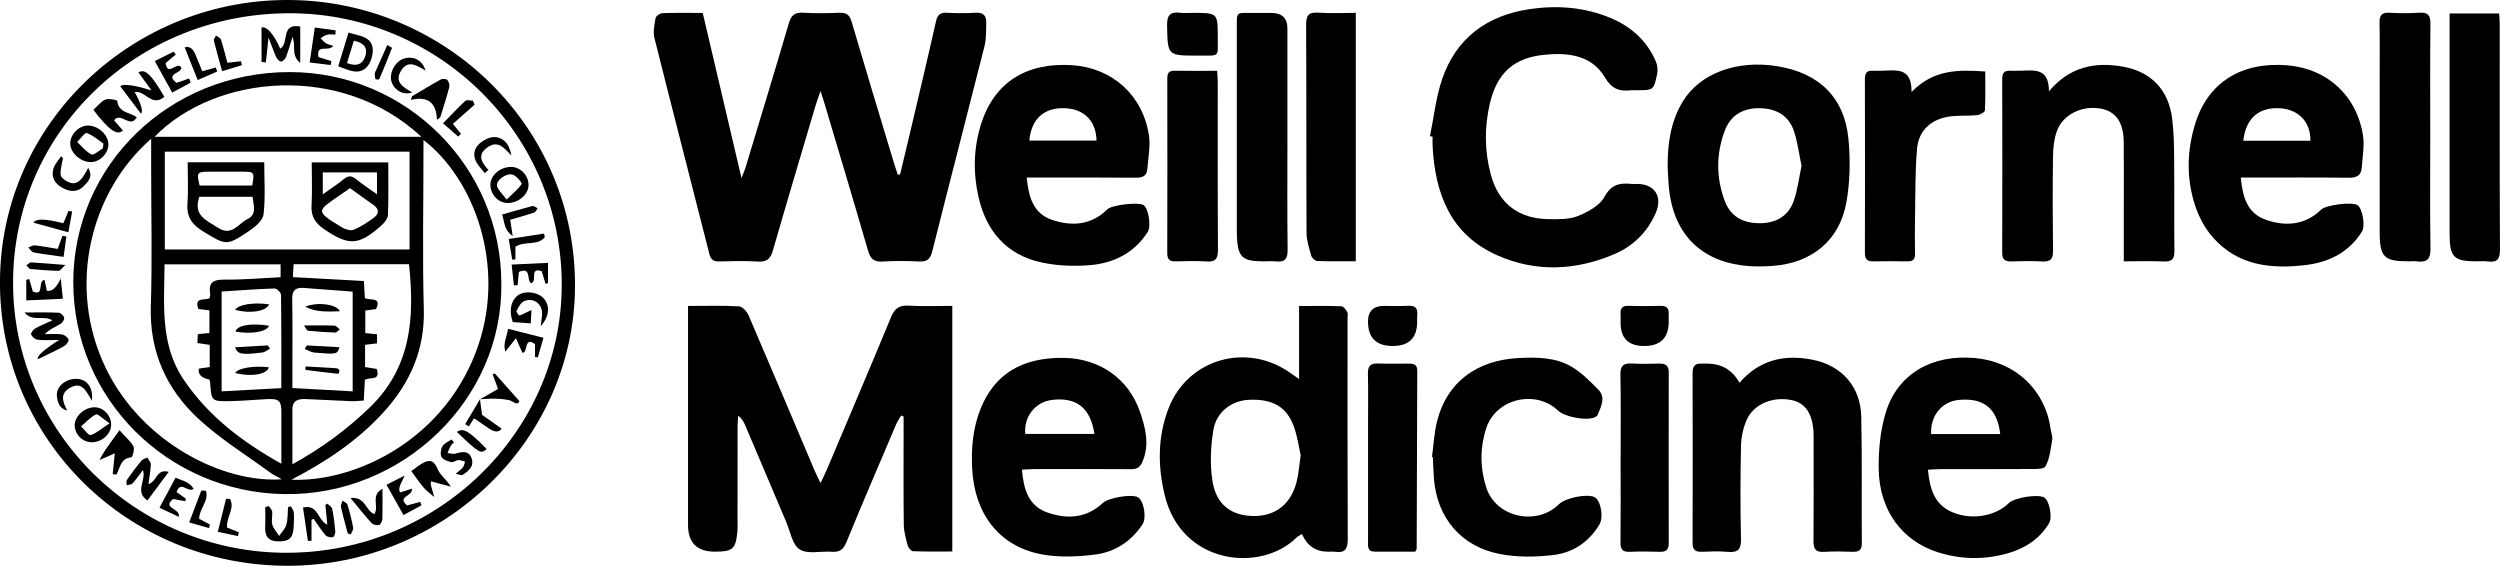
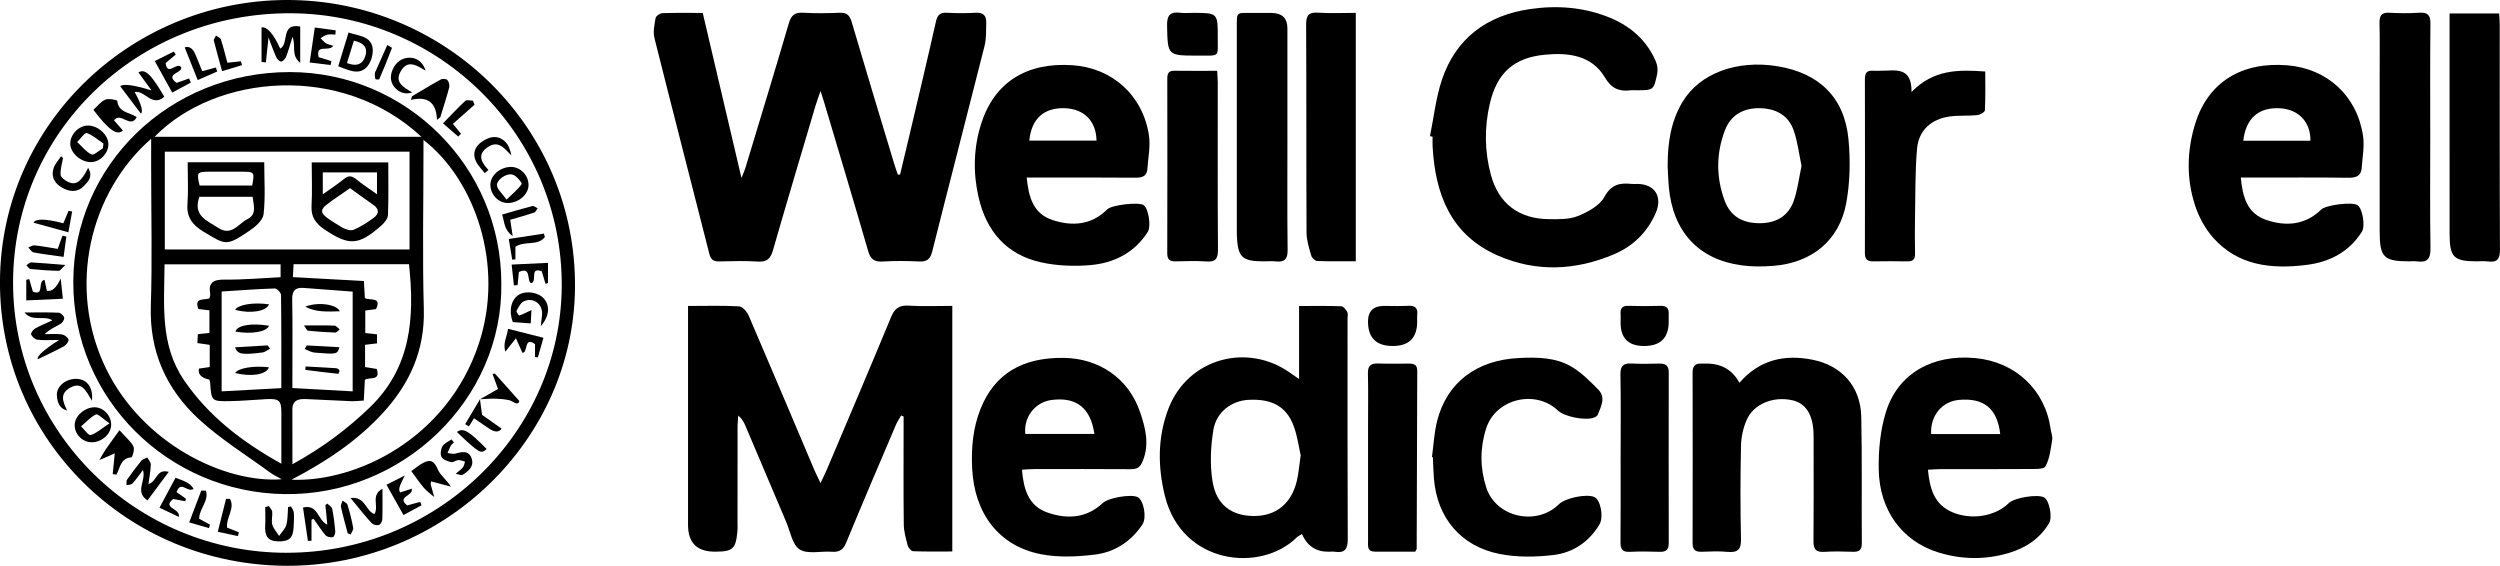
<svg xmlns="http://www.w3.org/2000/svg" width="190" height="43" viewBox="0 0 190 43" fill="none">
  <path d="M68.407 13.26C68.656 12.213 68.909 11.167 69.156 10.119C69.821 7.291 70.496 4.467 71.133 1.633C71.245 1.132 71.446 0.944 71.964 0.97C72.686 1.006 73.415 1.015 74.135 0.969C74.722 0.931 74.968 1.184 74.955 1.714C74.938 2.308 74.968 2.925 74.826 3.493C73.514 8.7 72.158 13.897 70.851 19.104C70.699 19.715 70.44 19.902 69.833 19.872C68.915 19.828 67.993 19.82 67.076 19.876C66.43 19.915 66.155 19.683 65.98 19.078C64.897 15.34 63.777 11.614 62.667 7.884C62.59 7.624 62.505 7.365 62.363 6.914C62.19 7.416 62.065 7.739 61.968 8.07C60.887 11.722 59.795 15.372 58.742 19.032C58.56 19.663 58.284 19.927 57.589 19.879C56.619 19.813 55.639 19.849 54.665 19.868C54.24 19.876 54.025 19.749 53.913 19.305C52.527 13.833 51.109 8.371 49.739 2.896C49.618 2.418 49.736 1.865 49.827 1.364C49.856 1.211 50.162 1.006 50.349 1C51.347 0.964 52.346 0.983 53.408 0.983C54.383 5.132 55.344 9.233 56.352 13.524C56.494 13.166 56.584 12.982 56.642 12.79C57.752 9.116 58.874 5.446 59.952 1.765C60.131 1.153 60.402 0.929 61.047 0.967C61.963 1.021 62.886 1.01 63.803 0.97C64.35 0.947 64.574 1.148 64.725 1.661C65.784 5.264 66.876 8.856 67.961 12.452C68.044 12.727 68.143 12.997 68.235 13.268C68.293 13.268 68.353 13.265 68.412 13.264L68.407 13.26Z" fill="black" />
  <path d="M52.293 23.252C53.682 23.252 54.934 23.211 56.177 23.285C56.438 23.302 56.778 23.7 56.905 23.996C58.586 27.901 60.236 31.818 61.896 35.732C62.011 36.003 62.148 36.265 62.361 36.712C62.571 36.265 62.712 35.988 62.834 35.702C64.469 31.838 66.117 27.979 67.72 24.1C67.994 23.438 68.34 23.183 69.074 23.229C70.15 23.297 71.233 23.247 72.375 23.247V41.913C71.375 41.913 70.384 41.931 69.396 41.893C69.251 41.888 69.037 41.64 68.99 41.467C68.85 40.944 68.696 40.405 68.688 39.87C68.656 37.43 68.674 34.989 68.674 32.549C68.674 32.251 68.674 31.953 68.674 31.655C68.611 31.631 68.549 31.604 68.485 31.579C68.355 31.808 68.203 32.027 68.099 32.267C66.83 35.245 65.555 38.22 64.323 41.212C64.097 41.761 63.813 41.98 63.22 41.934C62.392 41.87 61.383 42.14 60.779 41.76C60.214 41.404 60.062 40.395 59.751 39.666C58.718 37.246 57.695 34.82 56.667 32.396C56.55 32.121 56.42 31.851 56.107 31.581C56.089 31.849 56.055 32.116 56.055 32.384C56.052 34.825 56.054 37.265 56.052 39.706C56.052 39.925 56.065 40.145 56.045 40.364C55.918 41.73 55.701 41.926 54.325 41.926C52.969 41.926 52.291 41.25 52.291 39.897C52.291 34.715 52.291 29.532 52.291 24.35C52.291 24.026 52.291 23.702 52.291 23.249L52.293 23.252Z" fill="black" />
  <path d="M108.678 10.349C108.974 8.909 109.126 7.421 109.595 6.037C110.655 2.91 112.994 1.171 116.272 0.69C118.338 0.388 120.387 0.541 122.34 1.34C123.944 1.999 125.166 3.078 125.847 4.68C125.965 4.959 126.007 5.323 125.945 5.619C125.683 6.863 125.664 6.858 124.372 6.86C124.233 6.86 124.091 6.845 123.954 6.862C123.065 6.969 122.487 6.753 121.965 5.874C120.967 4.196 119.19 3.985 117.405 4.158C115.041 4.388 113.773 5.548 113.229 7.866C112.803 9.687 112.823 11.516 113.316 13.319C113.906 15.472 115.434 16.634 117.703 16.655C118.446 16.662 119.257 16.686 119.919 16.418C120.68 16.11 121.574 15.628 121.933 14.968C122.455 14.009 123.102 13.882 124.003 13.978C124.14 13.992 124.282 13.979 124.421 13.979C125.755 13.979 126.378 14.937 125.835 16.188C125.205 17.639 124.128 18.701 122.672 19.321C119.754 20.565 116.751 20.7 113.836 19.423C110.237 17.847 109.076 14.738 108.878 11.129C108.865 10.882 108.877 10.635 108.877 10.388C108.81 10.375 108.745 10.362 108.678 10.349Z" fill="black" />
  <path d="M98.949 40.585C98.779 40.694 98.652 40.748 98.56 40.837C95.8 43.564 89.816 42.904 88.53 37.682C87.982 35.452 87.972 33.224 88.801 31.058C90.265 27.238 94.834 25.963 98.16 28.412C98.291 28.507 98.428 28.598 98.73 28.807V23.256C99.9 23.256 100.922 23.236 101.941 23.276C102.102 23.282 102.289 23.534 102.391 23.712C102.463 23.838 102.414 24.033 102.414 24.197C102.414 29.789 102.403 35.381 102.429 40.973C102.433 41.717 102.221 42.053 101.443 41.934C101.279 41.91 101.109 41.931 100.943 41.931C100.002 41.931 99.337 41.482 98.948 40.585H98.949ZM98.852 34.598C98.704 33.958 98.602 33.135 98.319 32.376C97.767 30.889 96.662 30.293 94.884 30.388C93.592 30.457 92.437 31.307 92.213 32.697C92.007 33.968 91.949 35.316 92.151 36.579C92.44 38.383 93.614 39.219 95.327 39.216C96.978 39.212 98.14 38.278 98.556 36.565C98.697 35.984 98.739 35.378 98.852 34.598Z" fill="black" />
  <path d="M170.301 13.497C170.438 14.973 170.79 16.222 172.23 16.713C173.734 17.224 175.197 17.111 176.41 15.928C176.771 15.576 178.746 15.327 179.16 15.584C179.55 15.824 179.785 17.167 179.498 17.619C178.527 19.152 177.049 19.915 175.294 20.134C172.628 20.468 170.078 20.197 168.185 18.049C167.583 17.366 167.115 16.494 166.831 15.632C166.145 13.548 166.199 11.412 166.861 9.324C167.84 6.241 170.376 4.681 173.833 4.963C176.867 5.209 179.135 7.275 179.591 10.326C179.708 11.107 179.548 11.934 179.493 12.737C179.451 13.346 179.1 13.518 178.486 13.51C176.093 13.476 173.699 13.495 171.305 13.495C171.003 13.495 170.702 13.495 170.297 13.495L170.301 13.497ZM170.49 10.698H175.59C175.616 9.271 174.684 8.3 173.258 8.228C171.656 8.145 170.682 8.988 170.49 10.698Z" fill="black" />
  <path d="M78.029 13.497C78.179 14.991 78.53 16.238 79.983 16.719C81.492 17.218 82.951 17.108 84.155 15.909C84.491 15.574 86.535 15.335 86.915 15.587C87.286 15.834 87.503 17.2 87.227 17.629C86.213 19.214 84.663 19.997 82.851 20.15C81.623 20.254 80.331 20.203 79.132 19.94C76.469 19.357 74.955 17.545 74.371 14.989C73.943 13.118 73.985 11.227 74.575 9.386C75.575 6.262 78.007 4.722 81.501 4.956C84.518 5.158 86.838 7.22 87.316 10.26C87.446 11.091 87.261 11.973 87.202 12.83C87.164 13.387 86.818 13.51 86.29 13.505C83.868 13.482 81.445 13.495 79.023 13.495C78.722 13.495 78.421 13.495 78.029 13.495V13.497ZM83.336 10.686C83.311 9.213 82.403 8.292 80.966 8.226C79.361 8.152 78.385 9.011 78.228 10.686H83.336Z" fill="black" />
  <path d="M21.867 42.999C9.708 42.999 -0.049 33.398 -0.002 21.393C0.047 9.246 10.265 -0.228 22.27 0.004C34.003 0.231 43.784 9.732 43.7 21.832C43.62 33.403 33.784 42.999 21.867 42.999ZM21.792 42.01C33.249 42.01 42.63 32.87 42.692 21.745C42.755 10.321 33.47 1.095 22.178 1.008C10.384 0.919 0.993 10.069 0.993 21.485C0.993 32.806 10.32 42.012 21.792 42.012V42.01Z" fill="black" />
  <path d="M77.668 35.697C77.795 37.164 78.141 38.442 79.61 38.954C81.104 39.476 82.572 39.39 83.807 38.233C84.235 37.832 85.944 37.534 86.457 37.779C86.921 38.003 87.169 39.336 86.829 39.851C85.977 41.145 84.732 41.959 83.226 42.147C81.872 42.316 80.432 42.379 79.107 42.119C75.914 41.493 74.047 39.031 73.882 35.577C73.808 34.033 73.945 32.516 74.527 31.061C75.58 28.432 77.674 27.153 80.855 27.199C83.552 27.238 85.765 28.772 86.629 31.275C87.049 32.492 87.378 33.727 86.851 35.034C86.661 35.505 86.442 35.661 85.95 35.658C83.5 35.64 81.051 35.648 78.6 35.651C78.305 35.651 78.009 35.679 77.668 35.696V35.697ZM83.174 32.977C82.883 30.977 81.786 30.155 79.919 30.398C78.672 30.561 77.788 31.69 77.923 32.977H83.174Z" fill="black" />
  <path d="M146.523 35.697C146.663 37.121 146.983 38.334 148.384 38.931C149.828 39.547 151.65 39.242 152.663 38.24C153.094 37.813 154.916 37.527 155.369 37.815C155.759 38.06 155.998 39.323 155.732 39.764C155.026 40.934 153.953 41.646 152.666 42.028C150.864 42.561 149.045 42.535 147.252 41.964C144.564 41.107 142.836 38.791 142.782 35.676C142.757 34.223 142.901 32.7 143.329 31.318C144.233 28.395 146.862 26.908 150.12 27.214C153.179 27.5 155.441 29.633 155.85 32.615C155.887 32.886 156.009 33.168 155.967 33.423C155.85 34.112 155.785 34.858 155.453 35.444C155.312 35.691 154.548 35.641 154.069 35.645C151.869 35.663 149.669 35.651 147.469 35.654C147.173 35.654 146.876 35.682 146.523 35.699V35.697ZM152.018 32.99C151.789 31.032 150.767 30.224 148.888 30.392C147.595 30.507 146.689 31.588 146.767 32.99H152.018Z" fill="black" />
  <path d="M126.742 12.575C126.742 10.879 126.979 9.236 127.87 7.747C129.162 5.588 131.975 4.533 135.064 5.03C138.254 5.543 140.181 7.405 140.484 10.578C140.637 12.19 140.606 13.876 140.308 15.465C139.778 18.293 137.68 19.978 134.77 20.205C133.97 20.267 133.147 20.274 132.353 20.165C129.084 19.719 127.144 17.608 126.83 14.218C126.78 13.673 126.768 13.123 126.738 12.575H126.742ZM136.918 12.612C136.728 11.705 136.621 10.803 136.338 9.959C135.947 8.79 135.011 8.254 133.779 8.223C132.499 8.19 131.537 8.744 131.094 9.904C130.417 11.68 130.416 13.5 131.084 15.278C131.526 16.449 132.452 16.973 133.761 16.964C135.008 16.956 135.927 16.405 136.33 15.251C136.622 14.412 136.724 13.507 136.917 12.613L136.918 12.612Z" fill="black" />
-   <path d="M155.715 6.944C157.301 5.059 159.227 4.687 161.348 5.066C163.478 5.446 164.79 6.817 165.074 8.945C165.211 9.972 165.226 11.018 165.236 12.058C165.258 14.389 165.228 16.719 165.255 19.048C165.261 19.637 165.113 19.9 164.464 19.872C163.473 19.829 162.478 19.861 161.408 19.861C161.408 18.417 161.408 17.107 161.408 15.796C161.408 14.124 161.422 12.452 161.403 10.78C161.387 9.285 160.795 8.459 159.648 8.252C158.222 7.995 156.76 8.711 156.317 9.982C156.113 10.562 156.038 11.213 156.029 11.831C155.998 14.242 155.999 16.655 156.029 19.067C156.036 19.676 155.84 19.905 155.215 19.87C154.438 19.829 153.656 19.841 152.877 19.867C152.39 19.884 152.166 19.734 152.168 19.221C152.18 14.807 152.18 10.395 152.168 5.981C152.168 5.507 152.369 5.339 152.82 5.377C152.985 5.39 153.154 5.377 153.321 5.377C154.408 5.393 155.732 4.998 155.718 6.942L155.715 6.944Z" fill="black" />
  <path d="M132.197 29.091C133.718 27.34 135.612 26.916 137.749 27.339C139.982 27.781 141.408 29.387 141.456 31.67C141.525 34.876 141.474 38.083 141.498 41.289C141.501 41.809 141.289 41.952 140.802 41.936C140.08 41.909 139.353 41.895 138.633 41.941C137.994 41.982 137.819 41.722 137.825 41.129C137.849 38.691 137.834 36.252 137.834 33.811C137.834 33.51 137.84 33.207 137.829 32.906C137.774 31.486 137.225 30.641 136.216 30.419C134.775 30.1 133.285 30.689 132.749 31.909C132.481 32.517 132.331 33.222 132.316 33.887C132.266 36.243 132.259 38.602 132.316 40.957C132.336 41.775 132.063 42.016 131.274 41.941C130.641 41.88 129.994 41.909 129.356 41.934C128.881 41.952 128.635 41.817 128.637 41.296C128.647 36.966 128.647 32.634 128.637 28.305C128.637 27.808 128.847 27.6 129.337 27.633C129.447 27.641 129.559 27.633 129.671 27.633C130.824 27.623 131.666 28.11 132.197 29.093V29.091Z" fill="black" />
  <path d="M108.828 34.738C108.955 33.82 108.997 32.878 109.224 31.985C109.968 29.064 112.215 27.365 115.441 27.209C116.813 27.142 118.209 27.155 119.418 27.857C120.183 28.303 120.835 28.968 121.465 29.605C122.067 30.211 121.676 30.887 121.428 31.521C121.395 31.606 121.283 31.68 121.189 31.721C120.549 31.996 118.911 31.685 118.405 31.203C116.703 29.579 113.689 30.295 112.957 32.534C112.469 34.027 112.474 35.566 112.96 37.062C113.694 39.319 116.775 40.006 118.48 38.321C118.963 37.843 120.574 37.513 121.166 37.771C121.642 37.978 121.898 39.283 121.562 39.851C120.782 41.169 119.571 41.994 118.092 42.176C116.738 42.343 115.3 42.364 113.97 42.101C111.016 41.518 109.223 39.346 108.98 36.392C108.935 35.846 108.925 35.297 108.898 34.749C108.875 34.746 108.852 34.741 108.828 34.738Z" fill="black" />
  <path d="M145.278 6.99C146.968 5.259 148.848 5.293 150.879 5.433C150.879 6.435 150.903 7.411 150.853 8.384C150.846 8.522 150.483 8.73 150.268 8.751C149.579 8.82 148.873 8.759 148.19 8.851C146.771 9.044 145.814 9.911 145.694 11.313C145.547 13.028 145.574 14.756 145.542 16.479C145.524 17.41 145.525 18.342 145.544 19.273C145.552 19.69 145.4 19.872 144.967 19.864C144.104 19.849 143.242 19.848 142.379 19.864C141.925 19.874 141.731 19.715 141.732 19.244C141.742 14.833 141.742 10.425 141.732 6.014C141.732 5.567 141.868 5.338 142.349 5.376C142.543 5.39 142.739 5.376 142.933 5.376C144.004 5.382 145.296 5.005 145.278 6.987V6.99Z" fill="black" />
  <path d="M97.844 10.452C97.844 13.301 97.824 16.15 97.859 18.998C97.868 19.696 97.627 19.943 96.947 19.867C96.644 19.833 96.335 19.862 96.029 19.862C94.392 19.862 94.066 19.546 94.001 17.891C93.993 17.672 93.998 17.453 93.998 17.234C93.998 12.249 93.996 7.265 93.998 2.28C93.998 0.794 93.894 0.998 95.273 0.983C95.718 0.978 96.164 0.983 96.609 0.983C97.431 0.983 97.843 1.375 97.843 2.158C97.843 4.925 97.843 7.691 97.843 10.457L97.844 10.452Z" fill="black" />
  <path d="M186.168 1.023H189.936C189.952 1.326 189.979 1.591 189.979 1.854C189.981 7.553 189.967 13.254 189.997 18.953C190.001 19.677 189.807 19.968 189.066 19.868C188.794 19.83 188.511 19.861 188.232 19.861C186.485 19.861 186.173 19.555 186.169 17.773C186.163 13.718 186.168 9.661 186.168 5.606V1.023Z" fill="black" />
  <path d="M103.04 0.978V19.854C102.035 19.854 101.069 19.872 100.105 19.836C99.946 19.829 99.709 19.607 99.66 19.443C99.496 18.868 99.299 18.274 99.297 17.687C99.271 12.422 99.294 7.158 99.266 1.893C99.262 1.182 99.438 0.911 100.193 0.963C101.104 1.028 102.024 0.978 103.038 0.978H103.04Z" fill="black" />
  <path d="M184.699 10.418C184.699 13.237 184.671 16.058 184.717 18.877C184.731 19.688 184.457 19.975 183.669 19.864C183.479 19.838 183.28 19.861 183.086 19.861C181.164 19.861 180.856 19.553 180.854 17.585C180.849 13.724 180.854 9.865 180.854 6.004C180.854 4.581 180.874 3.157 180.844 1.734C180.833 1.176 181 0.936 181.6 0.969C182.349 1.01 183.104 1.018 183.851 0.967C184.508 0.923 184.719 1.141 184.712 1.795C184.682 4.67 184.699 7.543 184.699 10.418Z" fill="black" />
  <path d="M92.504 5.382C92.524 5.749 92.549 5.989 92.549 6.231C92.551 10.479 92.537 14.728 92.564 18.975C92.567 19.639 92.403 19.925 91.685 19.872C90.909 19.816 90.127 19.846 89.348 19.864C88.891 19.875 88.709 19.714 88.711 19.244C88.724 14.832 88.721 10.418 88.714 6.006C88.714 5.624 88.779 5.37 89.249 5.377C90.304 5.392 91.359 5.382 92.505 5.382H92.504Z" fill="black" />
  <path d="M107.561 41.925C106.549 41.925 105.525 41.92 104.502 41.925C103.886 41.928 103.972 41.495 103.972 41.118C103.97 38.189 103.972 35.26 103.972 32.33C103.972 31.017 103.995 29.702 103.962 28.389C103.947 27.808 104.167 27.606 104.736 27.625C105.513 27.653 106.292 27.635 107.071 27.634C107.444 27.634 107.713 27.703 107.711 28.17C107.691 32.686 107.681 37.202 107.668 41.717C107.668 41.74 107.644 41.765 107.562 41.923L107.561 41.925Z" fill="black" />
  <path d="M123.168 34.72C123.168 32.636 123.193 30.551 123.153 28.469C123.141 27.808 123.373 27.591 124.015 27.627C124.709 27.665 125.408 27.648 126.103 27.633C126.576 27.624 126.825 27.775 126.825 28.288C126.817 32.62 126.817 36.953 126.825 41.284C126.825 41.791 126.613 41.956 126.121 41.938C125.371 41.911 124.617 41.903 123.867 41.939C123.307 41.966 123.153 41.742 123.158 41.218C123.18 39.053 123.166 36.887 123.166 34.72H123.168Z" fill="black" />
  <path d="M90.642 0.978C92.551 0.978 92.558 0.978 92.549 2.868C92.543 4.38 92.75 4.22 91.085 4.225C88.712 4.232 88.748 4.225 88.698 1.954C88.68 1.151 88.937 0.865 89.728 0.972C90.027 1.013 90.338 0.978 90.644 0.978H90.642Z" fill="black" />
  <path d="M105.848 26.295C104.595 26.295 103.969 25.677 103.969 24.439C103.969 23.646 104.375 23.249 105.187 23.249C105.796 23.249 106.408 23.279 107.014 23.241C107.578 23.205 107.768 23.438 107.708 23.957C107.69 24.118 107.705 24.284 107.705 24.447C107.705 25.679 107.086 26.295 105.848 26.295Z" fill="black" />
  <path d="M124.945 26.295C123.758 26.295 123.165 25.706 123.165 24.526C123.165 24.307 123.18 24.088 123.165 23.873C123.13 23.43 123.295 23.226 123.778 23.244C124.581 23.272 125.385 23.271 126.187 23.244C126.66 23.23 126.846 23.422 126.822 23.868C126.812 24.059 126.822 24.25 126.822 24.441C126.824 25.678 126.199 26.297 124.945 26.297V26.295Z" fill="black" />
  <path d="M38.101 21.543C38.225 30.342 30.632 37.679 21.624 37.552C12.765 37.427 5.565 30.311 5.57 21.442C5.575 12.552 12.872 5.471 22.02 5.478C30.89 5.482 38.101 12.689 38.101 21.543ZM11.488 10.548C6.856 14.58 5.022 21.827 8.086 28.07C10.854 33.708 17.042 36.744 21.417 36.423C21.081 36.232 20.78 36.099 20.521 35.908C18.699 34.572 16.748 33.367 15.1 31.845C12.629 29.565 11.352 26.705 11.463 23.258C11.575 19.754 11.488 16.245 11.488 12.738V10.55V10.548ZM22.152 36.459C27.077 36.66 33.989 33.344 36.384 26.142C38.397 20.091 36.038 13.611 32.184 10.635V11.57C32.184 15.543 32.1 19.518 32.21 23.488C32.297 26.595 31.157 29.142 29.103 31.381C27.177 33.479 24.845 35.054 22.152 36.458V36.459ZM12.526 18.961H31.125V11.525H12.526V18.961ZM11.748 10.396H32.025C25.965 4.75 16.392 5.636 11.748 10.396ZM22.223 35.284C24.539 34.009 26.393 32.608 28.095 30.972C31.279 27.91 31.512 24.103 31.085 20.081H22.313C22.293 20.445 22.276 20.754 22.259 21.061C24.13 21.163 25.888 21.26 27.657 21.357C27.685 21.862 27.709 22.265 27.73 22.657C28.133 22.858 29.031 22.543 28.578 23.491C28.307 23.527 28.04 23.564 27.762 23.601V25.311C28.1 25.348 28.369 25.377 28.653 25.408V26.096C28.329 26.136 28.04 26.17 27.745 26.205V27.895C28.083 27.949 28.372 27.997 28.631 28.04C28.946 28.993 28.083 28.624 27.73 28.868C27.705 29.366 27.679 29.875 27.648 30.442C27.297 30.461 26.997 30.5 26.699 30.489C25.561 30.444 24.424 30.385 23.286 30.331C22.699 30.303 22.216 30.395 22.221 31.137C22.229 32.447 22.223 33.757 22.223 35.286V35.284ZM21.384 35.25C21.384 33.793 21.389 32.562 21.384 31.333C21.38 30.449 21.208 30.29 20.292 30.332C19.376 30.375 18.462 30.467 17.546 30.485C16.064 30.513 16.066 30.495 15.971 29.078C15.966 28.999 15.931 28.922 15.911 28.849C15.297 28.722 15.032 28.444 15.117 28.014C15.383 27.976 15.647 27.936 15.939 27.895V26.21C15.61 26.162 15.321 26.119 15.001 26.073C15.013 25.826 15.023 25.617 15.035 25.397C15.364 25.362 15.632 25.334 15.917 25.305V23.588C15.586 23.547 15.317 23.513 15.075 23.483C14.732 22.542 15.563 22.856 15.926 22.662C15.944 22.553 15.993 22.443 15.974 22.344C15.822 21.465 16.215 21.24 17.074 21.25C18.482 21.266 19.889 21.136 21.325 21.067V20.088H12.506C12.486 23.152 12.138 26.177 13.983 28.889C15.841 31.617 18.363 33.556 21.387 35.246L21.384 35.25ZM26.803 29.743V22.163C25.524 22.066 24.305 21.976 23.088 21.883C22.463 21.836 22.196 22.068 22.207 22.733C22.244 24.679 22.221 26.626 22.221 28.575C22.221 28.891 22.221 29.205 22.221 29.49C23.817 29.578 25.278 29.659 26.803 29.743ZM21.38 29.496C21.38 27.123 21.39 24.77 21.358 22.418C21.357 22.242 21.042 21.918 20.882 21.923C19.535 21.966 18.189 22.069 16.845 22.155V29.743C18.348 29.661 19.807 29.582 21.38 29.498V29.496Z" fill="black" />
  <path d="M4.487 25.838C3.783 25.838 3.314 25.876 2.856 25.82C2.67 25.797 2.446 25.599 2.366 25.425C2.322 25.331 2.511 25.056 2.66 24.972C3.063 24.742 3.499 24.571 3.977 24.35C3.355 23.927 2.495 24.502 1.859 23.748C2.862 23.748 3.663 23.727 4.462 23.766C4.616 23.774 4.85 23.997 4.878 24.149C4.903 24.291 4.74 24.538 4.591 24.623C4.2 24.851 3.772 25.017 3.394 25.395C3.823 25.395 4.26 25.354 4.681 25.413C4.882 25.441 5.147 25.626 5.209 25.8C5.253 25.92 5.039 26.216 4.87 26.309C4.22 26.667 3.541 26.975 2.869 27.304C2.781 27.075 3.32 26.587 4.487 25.84V25.838Z" fill="black" />
  <path d="M20.407 2.846C20.328 3.597 20.268 4.171 20.206 4.745C20.096 4.734 19.987 4.721 19.877 4.709V2.083C20.3 2.016 20.775 2.553 21.299 3.696C21.998 3.31 21.294 1.745 22.817 2.014V4.778C22.09 4.189 22.513 3.505 22.23 2.802C22.04 3.408 21.915 3.88 21.737 4.332C21.679 4.482 21.495 4.671 21.36 4.678C21.241 4.685 21.059 4.484 20.992 4.337C20.793 3.901 20.636 3.447 20.405 2.848L20.407 2.846Z" fill="black" />
  <path d="M10.519 5.502C11.034 5.204 11.48 5.635 12.488 7.352C11.569 8.178 11.007 6.843 10.235 6.993C10.732 7.9 10.891 8.45 10.713 8.642C10.18 7.938 9.657 7.245 9.137 6.557C9.352 6.348 10.143 6.452 11.51 6.868C11.156 6.379 10.857 5.968 10.521 5.502H10.519Z" fill="black" />
  <path d="M8.664 9.142C8.886 9.397 9.114 9.657 9.339 9.917C8.9 10.332 8.274 9.896 7.098 8.346C7.39 8.082 7.653 7.725 8.005 7.572C8.258 7.462 8.906 7.599 8.913 7.666C8.993 8.561 9.847 8.532 10.394 8.9C9.904 9.822 9.179 8.464 8.664 9.144V9.142Z" fill="black" />
  <path d="M40.17 14.057C40.174 14.773 39.411 15.432 38.584 15.429C37.867 15.428 37.247 14.758 37.27 14.011C37.292 13.315 38.002 12.704 38.811 12.686C39.533 12.669 40.167 13.308 40.17 14.057ZM38.501 15.168C39 14.679 39.39 14.373 39.645 13.983C39.694 13.909 39.258 13.361 38.968 13.273C38.469 13.122 37.68 13.714 37.773 14.132C37.84 14.435 38.149 14.685 38.502 15.168H38.501Z" fill="black" />
  <path d="M8.721 34.451C8.489 34.558 8.416 34.594 8.34 34.627C8.078 34.739 7.817 34.851 7.555 34.963C7.705 34.706 7.839 34.44 8.006 34.194C8.332 33.719 8.676 33.257 9.081 32.695C9.639 33.326 9.989 33.592 10.146 33.943C10.243 34.162 10.07 34.748 9.982 34.756C9.153 34.827 9.133 35.557 8.85 36.071C8.755 36.057 8.661 36.044 8.566 36.033C8.614 35.547 8.663 35.062 8.723 34.453L8.721 34.451Z" fill="black" />
  <path d="M11.283 36.788C11.93 36.623 11.872 35.593 12.823 35.862C12.245 36.638 11.742 37.315 11.208 38.032C10.207 37.364 11.126 36.546 10.866 35.72C10.573 36.103 10.341 36.446 10.065 36.749C9.978 36.844 9.772 36.836 9.62 36.874C9.629 36.736 9.583 36.561 9.652 36.464C9.996 35.969 10.357 35.481 10.74 35.016C10.841 34.894 11.041 34.851 11.197 34.77C11.29 34.948 11.469 35.129 11.462 35.305C11.446 35.791 11.35 36.273 11.282 36.79L11.283 36.788Z" fill="black" />
  <path d="M6.697 9.542C7.47 9.544 8.249 10.271 8.239 10.979C8.229 11.668 7.605 12.305 6.925 12.32C6.156 12.338 5.352 11.636 5.34 10.931C5.327 10.219 5.99 9.539 6.697 9.541V9.542ZM7.817 11.273C7.832 11.153 7.847 11.031 7.862 10.911C7.445 10.63 7.055 10.271 6.594 10.112C6.448 10.062 6.112 10.551 5.863 10.793C6.221 11.122 6.535 11.535 6.956 11.739C7.125 11.821 7.525 11.443 7.817 11.273Z" fill="black" />
  <path d="M33.207 9.106C33.167 7.823 32.537 7.281 31.227 7.592C31.257 7.5 31.285 7.409 31.315 7.317C32.041 6.888 32.758 6.447 33.497 6.042C33.625 5.971 33.921 5.988 34 6.08C34.115 6.216 34.184 6.475 34.139 6.648C33.94 7.409 33.692 8.16 33.462 8.915C33.378 8.979 33.293 9.042 33.209 9.106H33.207Z" fill="black" />
  <path d="M25.705 5.038C25.968 4.179 26.218 3.358 26.489 2.471C27.253 2.729 28.156 2.741 28.313 3.606C28.4 4.085 28.189 4.796 27.843 5.132C27.22 5.737 26.454 5.308 25.705 5.036V5.038ZM26.369 4.794C27.136 5.086 27.586 4.864 27.771 4.24C27.972 3.57 27.589 3.238 26.894 3.094C26.72 3.656 26.556 4.19 26.369 4.796V4.794Z" fill="black" />
  <path d="M23.674 39.499V41.102C23.583 41.102 23.492 41.103 23.4 41.105C23.28 40.289 23.161 39.471 23.029 38.574C24.181 38.288 24.122 39.53 24.875 39.877C24.825 39.351 24.778 38.867 24.731 38.383C24.781 38.347 24.833 38.311 24.883 38.274C25.008 38.406 25.217 38.521 25.247 38.671C25.361 39.234 25.433 39.805 25.482 40.376C25.495 40.529 25.388 40.812 25.299 40.827C25.122 40.856 24.848 40.804 24.741 40.679C24.407 40.289 24.133 39.849 23.833 39.43L23.673 39.5L23.674 39.499Z" fill="black" />
  <path d="M31.256 35.803C31.58 35.574 31.833 35.361 32.117 35.202C32.737 34.855 33.013 35.062 33.277 35.684C33.462 36.123 33.934 36.446 34.268 36.986C33.77 36.852 33.273 36.719 32.76 36.583C32.745 36.731 32.725 36.785 32.737 36.831C32.822 37.147 32.914 37.461 33.004 37.776C32.739 37.545 32.443 37.341 32.217 37.078C31.881 36.688 31.595 36.255 31.258 35.803H31.256Z" fill="black" />
  <path d="M7.211 30.953C7.898 30.969 8.484 31.624 8.446 32.333C8.409 33.018 7.719 33.615 6.968 33.612C6.26 33.609 5.658 32.99 5.676 32.284C5.693 31.601 6.46 30.936 7.211 30.954V30.953ZM8.326 32.175C7.804 31.818 7.433 31.428 7.294 31.496C6.868 31.705 6.532 32.09 6.161 32.406C6.408 32.639 6.728 33.11 6.89 33.062C7.329 32.934 7.7 32.584 8.326 32.174V32.175Z" fill="black" />
  <path d="M40.392 23.561C40.373 23.888 40.356 24.194 40.335 24.578C39.82 24.54 39.387 24.507 38.969 24.477C38.65 23.59 38.852 22.751 39.444 22.395C39.999 22.063 40.938 22.216 41.349 22.708C41.799 23.246 41.767 24.028 41.099 24.788C41.145 24.373 41.169 24.169 41.192 23.967C41.291 23.151 40.57 22.557 39.818 22.896C39.566 23.009 39.405 23.358 39.255 23.628C39.22 23.692 39.435 23.988 39.467 23.979C39.735 23.89 39.985 23.755 40.39 23.564L40.392 23.561Z" fill="black" />
  <path d="M20.434 38.465C20.523 38.607 20.675 38.743 20.688 38.892C20.72 39.216 20.61 39.566 20.695 39.869C20.782 40.18 21.034 40.447 21.213 40.733C21.404 40.448 21.679 40.188 21.765 39.876C21.882 39.451 21.855 38.987 21.89 38.539C21.965 38.521 22.041 38.505 22.114 38.487C22.189 38.641 22.318 38.791 22.33 38.951C22.358 39.305 22.335 39.662 22.32 40.017C22.279 40.893 21.99 41.151 21.158 41.146C20.334 41.141 20.111 40.694 20.153 39.976C20.182 39.497 20.158 39.017 20.158 38.538C20.25 38.513 20.34 38.488 20.432 38.465H20.434Z" fill="black" />
  <path d="M38.404 26.728C38.208 26.07 38.532 25.589 38.612 24.99C39.52 25.221 40.363 25.435 41.304 25.672C41.147 26.22 41.013 26.69 40.877 27.161L40.662 27.135V26.157C39.804 25.509 40.14 26.871 39.701 26.805C39.525 26.412 39.368 26.058 39.211 25.706C38.975 26.006 38.739 26.305 38.405 26.728H38.404Z" fill="black" />
  <path d="M14.497 6.277C14.055 6.516 13.614 6.754 13.089 7.037C12.646 6.238 12.228 5.484 11.764 4.641C12.267 4.39 12.732 4.158 13.198 3.924C13.251 3.996 13.306 4.069 13.36 4.141C13.104 4.357 12.848 4.571 12.586 4.791C12.725 5.853 13.43 4.671 13.765 5.1C13.923 5.563 12.472 5.581 13.414 6.299C13.709 6.195 14.042 6.078 14.373 5.963C14.415 6.068 14.457 6.172 14.497 6.277Z" fill="black" />
  <path d="M25.33 3.485C24.971 3.98 23.983 3.294 24.215 4.345C24.526 4.442 24.856 4.544 25.187 4.646L25.127 4.943C24.617 4.882 24.107 4.819 23.535 4.75C23.667 3.848 23.788 3.024 23.925 2.092C24.49 2.17 25 2.239 25.511 2.308L25.491 2.627C25.282 2.627 25.065 2.591 24.867 2.637C24.689 2.678 24.53 2.808 24.361 2.9C24.495 3.032 24.613 3.187 24.769 3.285C24.909 3.374 25.09 3.402 25.33 3.485Z" fill="black" />
  <path d="M30.759 36.141C30.334 37.005 30.268 37.17 30.408 37.427C30.694 37.333 30.981 37.241 31.297 37.137C31.416 37.721 30.12 37.726 30.94 38.411C31.259 38.325 31.6 38.235 31.939 38.144C31.971 38.23 32.003 38.317 32.035 38.403C31.598 38.638 31.164 38.873 30.664 39.143C30.227 38.363 29.821 37.637 29.375 36.841C29.873 36.589 30.314 36.365 30.757 36.14L30.759 36.141Z" fill="black" />
  <path d="M1.996 22.831V21.269C2.071 21.25 2.145 21.23 2.22 21.21C2.309 21.515 2.397 21.819 2.498 22.163C3.412 22.52 2.817 21.378 3.384 21.266C3.445 21.552 3.502 21.824 3.561 22.096C3.94 22.184 4.291 21.875 4.614 21.169C4.666 21.648 4.716 22.125 4.778 22.704C3.806 22.749 2.941 22.788 1.996 22.831Z" fill="black" />
  <path d="M13.587 39.28C13.084 39.041 12.628 38.825 12.121 38.587C12.546 37.794 12.93 37.076 13.341 36.308C13.866 36.528 14.409 36.627 14.719 37.155C14.249 37.478 13.746 36.474 13.418 37.399C13.656 37.565 13.891 37.733 14.127 37.899C14.114 37.963 14.099 38.027 14.085 38.093C13.796 38.041 13.507 37.988 13.158 37.925C12.27 38.633 13.741 38.62 13.589 39.281L13.587 39.28Z" fill="black" />
  <path d="M38.883 20.108C39.867 20.061 40.718 20.02 41.649 19.977V21.51C41.586 21.531 41.522 21.552 41.46 21.572C41.37 21.271 41.278 20.97 41.171 20.613C40.215 20.274 40.859 21.362 40.38 21.528C39.986 21.363 40.431 20.229 39.436 20.67C39.404 20.991 39.371 21.329 39.337 21.668C39.244 21.676 39.15 21.684 39.057 21.691C39.003 21.199 38.95 20.705 38.885 20.108H38.883Z" fill="black" />
  <path d="M26.639 37.85C27.779 37.707 27.785 38.849 28.456 39.068C28.828 38.469 28.136 37.642 29.067 37.145C29.067 37.919 29.082 38.692 29.056 39.464C29.051 39.622 28.915 39.876 28.795 39.904C28.626 39.945 28.35 39.874 28.235 39.749C27.72 39.183 27.245 38.581 26.639 37.848V37.85Z" fill="black" />
  <path d="M36.836 13.155C36.602 12.844 36.301 12.562 36.151 12.215C35.905 11.647 36.099 11.144 36.609 10.78C37.177 10.374 37.797 10.237 38.356 10.732C38.638 10.982 38.783 11.384 38.867 11.815C38.306 11.256 37.849 10.591 36.99 11.239C36.241 11.804 36.63 12.376 37.122 12.921C37.027 12.998 36.93 13.078 36.834 13.155H36.836Z" fill="black" />
  <path d="M32.342 5.372C31.628 4.929 31.005 4.564 30.503 5.339C29.924 6.238 30.649 6.629 31.328 7.021C30.692 7.263 29.997 6.889 29.77 6.254C29.536 5.599 30.007 4.678 30.689 4.457C31.396 4.228 32.102 4.549 32.342 5.372Z" fill="black" />
  <path d="M6.698 12.755C7.102 13.431 6.693 13.793 6.4 14.113C5.922 14.634 5.32 14.6 4.738 14.274C4.145 13.941 3.854 13.43 4.076 12.77C4.185 12.446 4.448 12.172 4.641 11.874C4.69 11.922 4.738 11.97 4.789 12.016C4.717 12.437 4.576 12.864 4.605 13.278C4.618 13.474 4.931 13.709 5.16 13.82C5.756 14.108 6.169 13.838 6.698 12.755Z" fill="black" />
  <path d="M34.63 36.008C34.911 35.763 35.077 35.658 35.185 35.513C35.274 35.394 35.292 35.228 35.342 35.082C35.174 35.041 35.001 34.957 34.836 34.968C34.649 34.981 34.448 35.159 34.288 35.121C34.02 35.057 33.669 34.938 33.559 34.734C33.445 34.525 33.497 34.14 33.626 33.918C33.758 33.691 34.072 33.566 34.308 33.397C34.371 33.472 34.435 33.55 34.498 33.625C34.416 33.709 34.313 33.783 34.258 33.882C34.161 34.055 34.094 34.244 34.014 34.427C34.211 34.446 34.426 34.529 34.602 34.476C35.12 34.325 35.64 34.218 35.847 34.851C36.044 35.454 35.606 35.816 35.137 36.099C35.063 36.143 34.913 36.062 34.63 36.008Z" fill="black" />
  <path d="M6.99 30.456C6.536 29.725 6.245 28.968 5.344 29.46C4.525 29.909 4.764 30.518 5.106 31.204C4.495 31.045 4.358 30.553 4.322 30.062C4.274 29.346 5.04 28.747 5.862 28.795C6.614 28.838 7.091 29.435 6.989 30.456H6.99Z" fill="black" />
  <path d="M36.477 30.347C36.913 30.097 37.349 29.847 37.849 29.561C37.757 29.309 37.596 28.871 37.436 28.432C37.493 28.417 37.551 28.402 37.608 28.387C38.19 29.039 38.772 29.692 39.47 30.476C39.348 30.902 38.986 30.469 38.676 30.408C38.332 30.341 37.978 30.306 37.628 30.298C37.245 30.288 36.863 30.326 36.478 30.344V30.347H36.477Z" fill="black" />
  <path d="M36.478 30.344C36.522 30.67 36.565 30.995 36.637 31.53C37.007 31.79 37.565 32.184 38.123 32.577C37.923 32.867 37.604 32.864 37.167 32.569C36.828 32.338 36.49 32.108 36.024 31.79C35.89 32.003 35.763 32.205 35.636 32.406L35.353 32.235C35.728 31.606 36.102 30.976 36.477 30.347L36.478 30.344Z" fill="black" />
  <path d="M36.07 7.954C35.52 8.441 34.97 8.928 34.42 9.414C34.639 9.68 34.836 9.924 35.035 10.168C34.965 10.238 34.895 10.309 34.823 10.38C34.434 10.041 34.042 9.7 33.668 9.374C34.283 8.744 34.803 8.183 35.365 7.663C35.468 7.567 35.742 7.65 35.938 7.65C35.981 7.752 36.025 7.852 36.07 7.954Z" fill="black" />
  <path d="M15.373 5.41C15.782 5.298 16.093 5.213 16.402 5.129C16.438 5.231 16.473 5.331 16.508 5.433C16.038 5.639 15.567 5.845 15.025 6.083C14.681 5.219 14.36 4.413 14.037 3.602C14.392 3.49 14.666 3.678 14.861 4.168C15.023 4.573 15.192 4.974 15.373 5.41Z" fill="black" />
  <path d="M5.484 16.071C5.394 16.568 5.303 17.065 5.196 17.654C4.237 17.389 3.398 17.159 2.547 16.925C2.706 16.601 3.462 16.616 4.814 16.968C4.941 16.666 5.076 16.346 5.211 16.026C5.302 16.041 5.392 16.056 5.482 16.071H5.484Z" fill="black" />
  <path d="M38.776 16.704C38.834 17.091 38.881 17.399 38.965 17.945C38.288 17.455 38.356 16.889 38.162 16.306C38.944 16.082 39.7 15.854 40.465 15.659C40.574 15.631 40.726 15.771 40.86 15.832C40.773 15.944 40.706 16.12 40.593 16.158C40.018 16.352 39.431 16.51 38.774 16.703L38.776 16.704Z" fill="black" />
  <path d="M17.282 4.77C17.699 4.724 18.004 4.689 18.31 4.655L18.392 4.951C17.912 5.096 17.432 5.242 16.879 5.408C16.66 4.609 16.441 3.852 16.253 3.086C16.227 2.978 16.359 2.833 16.417 2.705C16.546 2.802 16.748 2.876 16.788 3.001C16.974 3.569 17.114 4.151 17.282 4.77Z" fill="black" />
  <path d="M4.387 18.916C4.526 18.531 4.638 18.222 4.748 17.914C4.847 17.936 4.945 17.955 5.044 17.977C4.977 18.465 4.91 18.954 4.833 19.522C4.013 19.405 3.279 19.321 2.557 19.184C2.403 19.155 2.284 18.939 2.15 18.809C2.309 18.752 2.476 18.63 2.627 18.646C3.2 18.709 3.767 18.817 4.387 18.916Z" fill="black" />
  <path d="M39.172 18.75V19.715C39.091 19.72 39.009 19.726 38.927 19.731C38.843 19.229 38.76 18.729 38.666 18.163C39.629 18.015 40.485 17.885 41.339 17.753C41.362 17.842 41.386 17.929 41.409 18.018C40.876 18.712 39.901 18.281 39.172 18.75Z" fill="black" />
  <path d="M15.646 37.294C15.907 38.046 15.136 38.664 15.134 39.428C15.397 39.569 15.678 39.721 15.959 39.872C15.934 39.961 15.91 40.05 15.885 40.137C15.424 40.004 14.962 39.871 14.379 39.703C14.707 38.839 15.001 38.062 15.297 37.284C15.414 37.287 15.529 37.289 15.646 37.292V37.294Z" fill="black" />
  <path d="M17.258 40.099C17.581 40.228 17.866 40.343 18.154 40.458C18.129 40.554 18.105 40.651 18.08 40.746C17.601 40.642 17.122 40.537 16.551 40.414C16.773 39.527 16.977 38.717 17.181 37.906C17.28 37.911 17.38 37.916 17.479 37.921C17.881 38.628 17.168 39.336 17.258 40.098V40.099Z" fill="black" />
  <path d="M29.433 3.419C29.622 3.536 29.797 3.625 29.791 3.644C29.483 4.443 29.162 5.236 28.825 6.021C28.809 6.055 28.55 6.047 28.537 6.011C28.489 5.881 28.477 5.729 28.489 5.59C28.497 5.486 28.559 5.386 28.604 5.285C28.868 4.689 29.134 4.095 29.435 3.419H29.433Z" fill="black" />
  <path d="M34.723 32.832C35.194 32.481 35.627 32.738 36.983 34.124C36.553 34.527 36.448 34.469 34.723 32.832Z" fill="black" />
  <path d="M4.97 20.141C4.694 20.388 4.575 20.585 4.46 20.583C3.743 20.567 3.026 20.516 2.312 20.445C2.201 20.434 2.108 20.259 2.006 20.16C2.128 20.083 2.253 19.935 2.372 19.942C3.164 19.984 3.953 20.058 4.97 20.141Z" fill="black" />
  <path d="M26.424 40.527C26.251 39.866 26.063 39.206 25.915 38.539C25.881 38.391 25.988 38.213 26.03 38.049C26.16 38.149 26.369 38.227 26.408 38.355C26.583 38.931 26.734 39.517 26.842 40.108C26.871 40.264 26.72 40.452 26.652 40.626C26.575 40.593 26.5 40.56 26.423 40.529L26.424 40.527Z" fill="black" />
  <path d="M23.691 12.34H29.51C29.51 13.684 29.538 15.014 29.486 16.34C29.475 16.617 29.212 16.938 28.978 17.144C27.24 18.672 26.526 18.7 24.629 17.417C23.987 16.982 23.629 16.464 23.676 15.646C23.738 14.563 23.691 13.474 23.691 12.34ZM26.601 14.298C26.315 14.497 26.09 14.654 25.862 14.812C24.09 16.046 23.893 16.018 25.998 17.285C26.245 17.433 26.643 17.558 26.875 17.465C27.407 17.247 27.898 16.915 28.37 16.579C28.838 16.245 28.838 15.881 28.331 15.537C27.76 15.149 27.206 14.734 26.601 14.298ZM24.532 14.769C25.165 14.315 25.674 13.989 26.135 13.607C26.481 13.321 26.735 13.352 27.068 13.62C27.549 14.009 28.07 14.349 28.651 14.764V13.102H24.532V14.769Z" fill="black" />
  <path d="M14.263 12.334H20.083C20.083 13.68 20.179 14.996 20.032 16.286C19.98 16.742 19.411 17.236 18.958 17.537C17.205 18.709 17.2 18.664 15.42 17.577C14.614 17.085 14.173 16.491 14.246 15.505C14.321 14.476 14.263 13.438 14.263 12.334ZM15.15 14.957C14.642 16.405 15.741 16.765 16.578 17.315C17.604 17.988 18.123 16.991 18.811 16.65C19.542 16.29 19.269 15.594 19.196 14.957H15.152H15.15ZM19.167 14.101C19.353 13.071 19.34 13.053 18.383 13.048C17.551 13.044 16.718 13.043 15.888 13.048C14.972 13.053 14.93 13.114 15.171 14.101H19.167Z" fill="black" />
  <path d="M23.1 24.734C23.991 24.734 24.706 24.719 25.418 24.747C25.555 24.752 25.684 24.931 25.818 25.029C25.706 25.114 25.59 25.277 25.482 25.274C24.791 25.252 24.101 25.206 23.414 25.134C23.32 25.124 23.247 24.928 23.1 24.734Z" fill="black" />
  <path d="M25.828 23.657C24.899 23.682 24.008 23.746 23.197 23.305C24.19 22.917 25.608 23.137 25.828 23.657Z" fill="black" />
  <path d="M23.32 26.251C24.143 26.297 24.965 26.343 25.799 26.389C25.625 26.929 25.625 26.939 23.904 26.797C23.65 26.776 23.407 26.618 23.158 26.523C23.212 26.432 23.267 26.341 23.32 26.251Z" fill="black" />
  <path d="M23.223 27.851C24.03 27.895 24.795 27.933 25.559 27.985C25.645 27.992 25.768 28.074 25.793 28.148C25.818 28.223 25.732 28.413 25.71 28.41C24.874 28.323 24.04 28.219 23.206 28.111C23.202 28.111 23.212 28.009 23.223 27.851Z" fill="black" />
  <path d="M20.445 24.758C20.264 25.219 19.142 25.415 17.9 25.204C17.992 24.724 19.109 24.529 20.445 24.758Z" fill="black" />
  <path d="M20.521 26.5C20.331 26.598 20.148 26.763 19.948 26.788C18.353 26.987 18.062 26.929 17.863 26.393C18.701 26.345 19.523 26.297 20.347 26.25C20.406 26.333 20.464 26.416 20.523 26.5H20.521Z" fill="black" />
  <path d="M20.449 23.132C20.235 23.667 19.004 23.863 17.871 23.544C18.093 23.147 19.305 22.955 20.449 23.132Z" fill="black" />
  <path d="M17.875 28.354C18.052 27.98 19.288 27.77 20.436 27.915C20.275 28.458 19.127 28.655 17.875 28.354Z" fill="black" />
</svg>